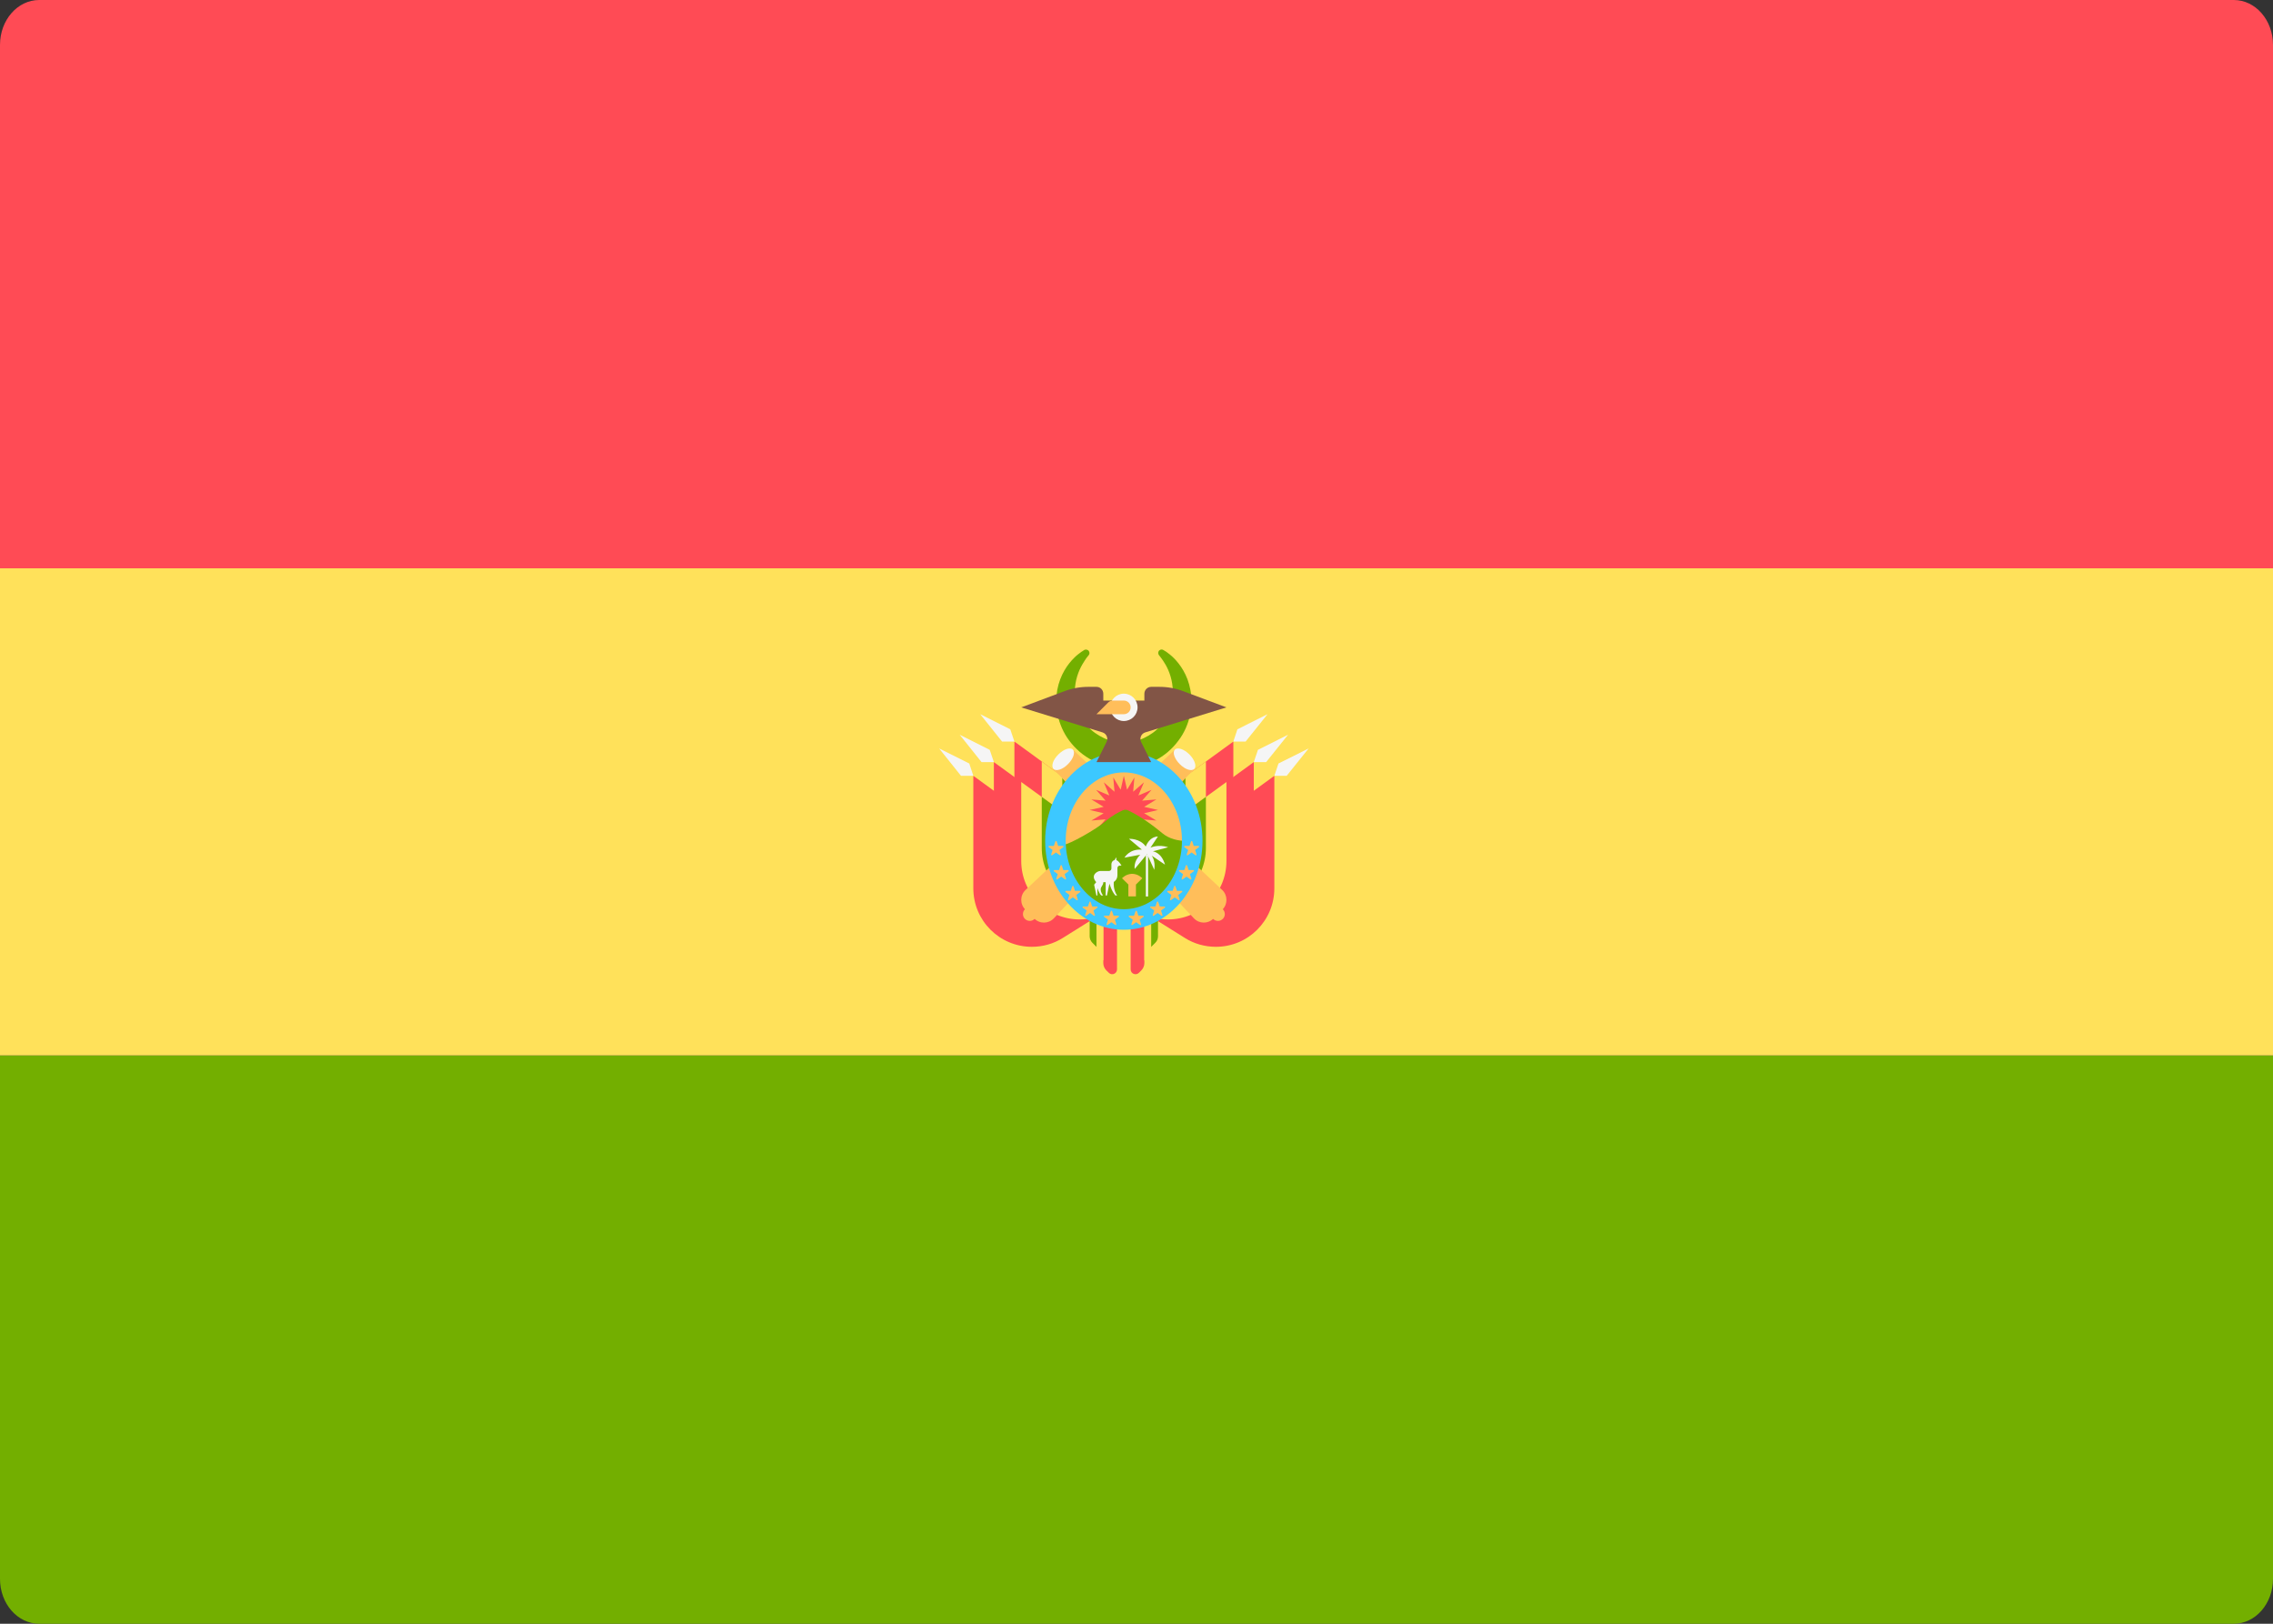
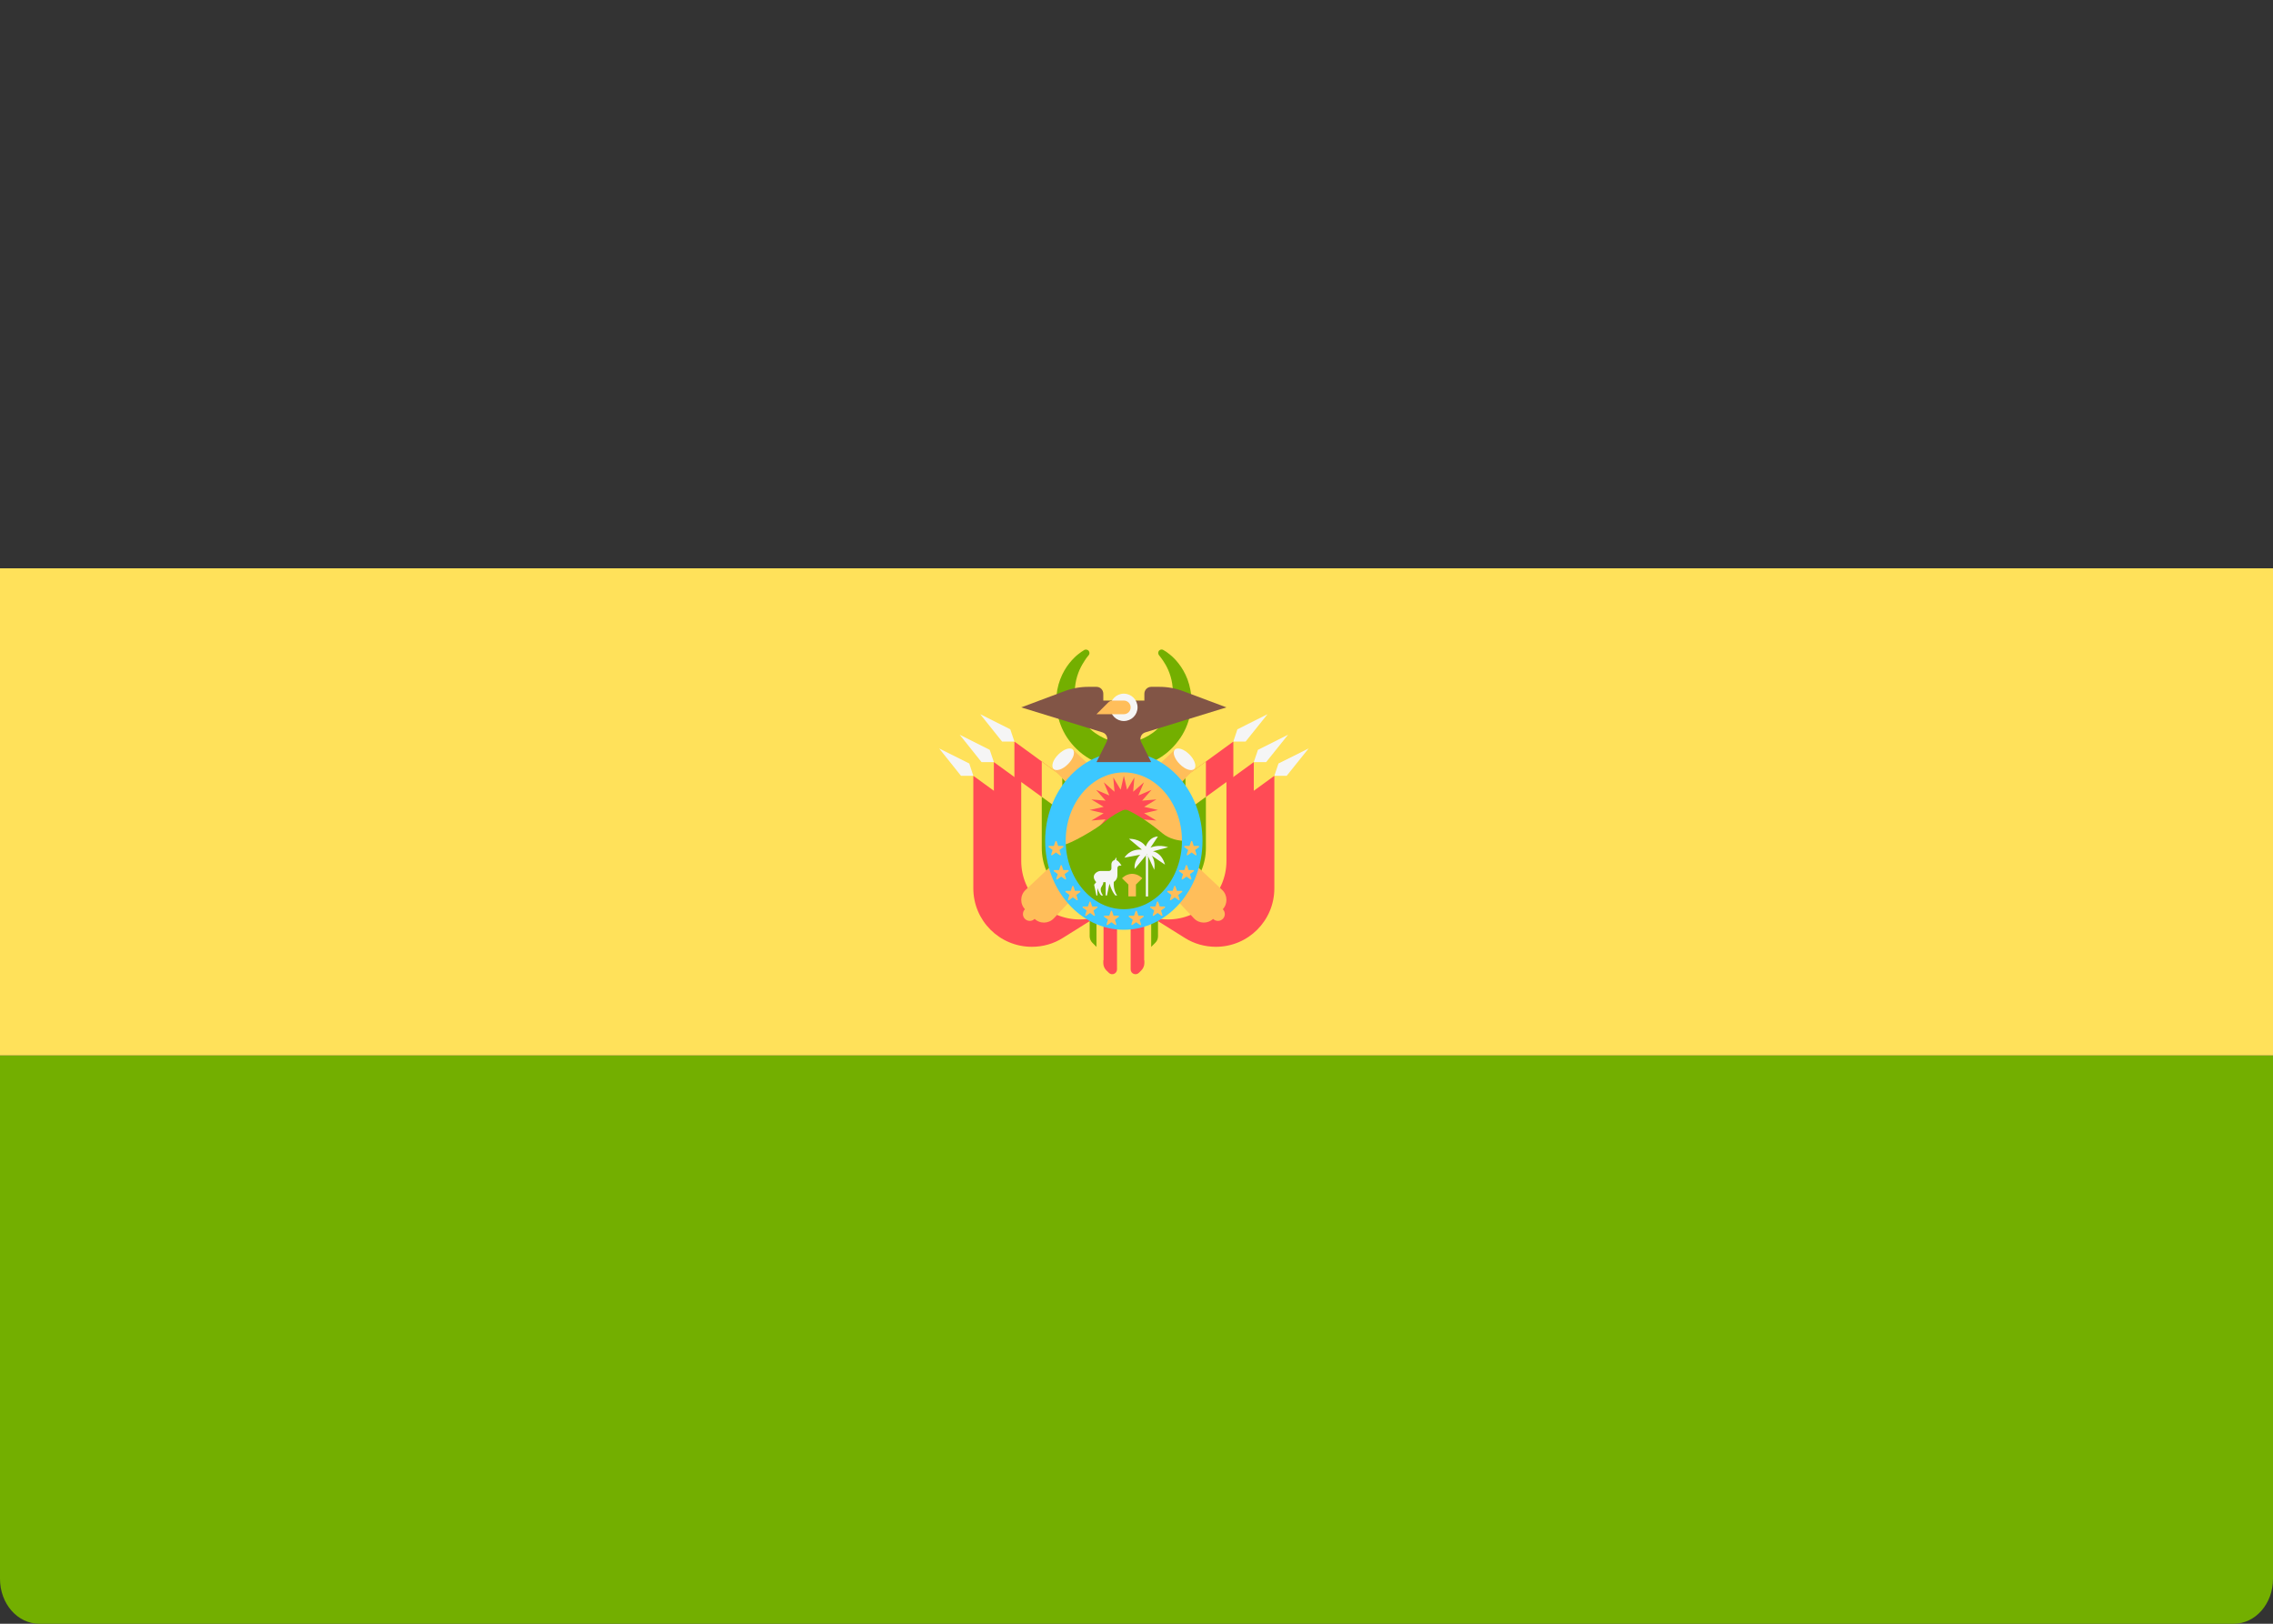
<svg xmlns="http://www.w3.org/2000/svg" width="28" height="20" viewBox="0 0 28 20" fill="none">
  <rect x="0" y="0" width="28" height="20" fill="#333333" stroke="none" />
  <g id="Group 3991">
    <g id="Group 3994">
      <g id="Group 3998">
        <path id="Vector" d="M0 13H28V19.447C28 19.753 27.784 20 27.517 20H0.483C0.216 20 0 19.753 0 19.447V13Z" fill="#73AF00" />
-         <path id="Vector_2" d="M0.483 0H27.517C27.784 0 28 0.247 28 0.553V7H0V0.553C0 0.247 0.216 0 0.483 0Z" fill="#FF4B55" />
        <path id="Vector_3" d="M28 7H0V13H28V7Z" fill="#FFE15A" />
        <g id="Group 3999">
          <path id="Vector_4" d="M13.411 8.07C13.411 8.07 13.402 8.081 13.386 8.101C13.373 8.12 13.353 8.149 13.331 8.187C13.287 8.263 13.241 8.381 13.24 8.521C13.24 8.589 13.254 8.673 13.277 8.739C13.302 8.812 13.344 8.881 13.397 8.944C13.45 9.006 13.521 9.055 13.598 9.091C13.635 9.11 13.677 9.121 13.717 9.131C13.738 9.137 13.759 9.137 13.78 9.141C13.791 9.143 13.802 9.143 13.812 9.143L13.828 9.144L13.836 9.145L13.84 9.145L13.842 9.145L13.843 9.145C13.84 9.145 13.852 9.145 13.836 9.145C13.862 9.144 13.894 9.143 13.915 9.141C13.934 9.136 13.95 9.137 13.971 9.131C14.012 9.121 14.053 9.11 14.091 9.091C14.167 9.055 14.238 9.006 14.291 8.944C14.344 8.881 14.386 8.812 14.411 8.739C14.436 8.664 14.449 8.593 14.448 8.521C14.447 8.381 14.402 8.263 14.358 8.187C14.336 8.149 14.316 8.12 14.301 8.101C14.286 8.081 14.278 8.071 14.278 8.071L14.276 8.069C14.262 8.05 14.265 8.023 14.284 8.009C14.298 7.998 14.318 7.997 14.332 8.007C14.332 8.007 14.345 8.015 14.368 8.029C14.39 8.046 14.424 8.069 14.461 8.107C14.534 8.18 14.63 8.31 14.664 8.498C14.681 8.588 14.683 8.698 14.66 8.805C14.637 8.913 14.591 9.025 14.516 9.123C14.443 9.222 14.344 9.309 14.227 9.368C14.169 9.399 14.107 9.421 14.042 9.437C14.011 9.446 13.972 9.449 13.937 9.455C13.904 9.459 13.881 9.459 13.852 9.461L13.841 9.461L13.838 9.461L13.832 9.46L13.819 9.46L13.794 9.458C13.778 9.457 13.761 9.457 13.745 9.454C13.712 9.449 13.679 9.446 13.647 9.437C13.582 9.421 13.519 9.399 13.461 9.368C13.344 9.309 13.246 9.222 13.172 9.123C13.098 9.025 13.052 8.913 13.029 8.805C13.005 8.689 13.008 8.592 13.024 8.498C13.059 8.31 13.154 8.18 13.228 8.107C13.264 8.069 13.299 8.046 13.321 8.029C13.343 8.015 13.355 8.007 13.355 8.007C13.375 7.995 13.402 8.001 13.414 8.021C13.424 8.037 13.422 8.057 13.411 8.07Z" fill="#73AF00" />
          <path id="Vector_5" d="M13.76 11.41V11.94C13.76 11.993 13.696 12.02 13.659 11.982L13.629 11.953C13.605 11.929 13.591 11.896 13.591 11.862V11.41H13.76Z" fill="#FF4B55" />
          <path id="Vector_6" d="M13.507 11.325V11.711C13.507 11.734 13.516 11.756 13.533 11.772L13.591 11.831V11.325H13.507Z" fill="#FFE15A" />
          <path id="Vector_7" d="M13.423 11.325V11.532C13.423 11.562 13.435 11.59 13.455 11.611L13.507 11.663V11.325H13.423Z" fill="#73AF00" />
          <path id="Vector_8" d="M13.928 11.41V11.94C13.928 11.993 13.992 12.02 14.03 11.982L14.059 11.953C14.083 11.929 14.097 11.896 14.097 11.862V11.41H13.928Z" fill="#FF4B55" />
          <path id="Vector_9" d="M14.181 11.325V11.711C14.181 11.734 14.172 11.756 14.156 11.772L14.097 11.831V11.325H14.181Z" fill="#FFE15A" />
          <path id="Vector_10" d="M14.265 11.325V11.532C14.265 11.562 14.254 11.59 14.233 11.611L14.181 11.663V11.325H14.265Z" fill="#73AF00" />
          <path id="Vector_11" d="M14.265 9.809L15.193 9.134V10.521C15.193 10.919 14.87 11.241 14.472 11.241C14.337 11.241 14.205 11.203 14.09 11.132L13.591 10.82V9.797L14.265 9.809Z" fill="#FF4B55" />
          <path id="Vector_12" d="M14.855 9.38V10.352C14.855 10.75 14.533 11.073 14.135 11.073C14.075 11.073 14.016 11.064 13.959 11.05L13.591 10.82V9.797L14.265 9.809L14.855 9.38Z" fill="#FFE15A" />
          <path id="Vector_13" d="M14.603 9.563V10.191C14.603 10.589 14.28 10.912 13.882 10.912C13.822 10.912 13.763 10.903 13.706 10.889L13.591 10.817V9.797L14.265 9.809L14.603 9.563Z" fill="#73AF00" />
          <path id="Vector_14" d="M15.243 8.983L15.614 8.797L15.344 9.134H15.193L15.243 8.983Z" fill="#F5F5F5" />
          <path id="Vector_15" d="M14.771 10.23L15.698 9.556V10.942C15.698 11.34 15.376 11.662 14.978 11.662C14.843 11.662 14.71 11.625 14.596 11.553L14.097 11.241V10.218L14.771 10.23Z" fill="#FF4B55" />
          <path id="Vector_16" d="M15.108 9.985V10.613C15.108 11.011 14.786 11.333 14.388 11.333C14.328 11.333 14.269 11.325 14.212 11.31L14.097 11.238V10.218L14.771 10.23L15.108 9.985Z" fill="#73AF00" />
          <path id="Vector_17" d="M15.749 9.404L16.12 9.219L15.85 9.556H15.698L15.749 9.404Z" fill="#F5F5F5" />
          <path id="Vector_18" d="M14.518 10.061L15.445 9.387V10.774C15.445 11.171 15.123 11.494 14.725 11.494C14.59 11.494 14.458 11.456 14.343 11.384L13.844 11.073V10.05L14.518 10.061Z" fill="#FF4B55" />
          <path id="Vector_19" d="M15.108 9.632V10.605C15.108 11.003 14.786 11.325 14.388 11.325C14.328 11.325 14.269 11.317 14.212 11.302L13.844 11.073V10.05L14.518 10.061L15.108 9.632Z" fill="#FFE15A" />
          <path id="Vector_20" d="M14.855 9.816V10.444C14.855 10.842 14.533 11.165 14.135 11.165C14.075 11.165 14.016 11.156 13.959 11.141L13.844 11.07V10.05L14.518 10.061L14.855 9.816Z" fill="#73AF00" />
          <path id="Vector_21" d="M15.496 9.236L15.867 9.05L15.597 9.387H15.445L15.496 9.236Z" fill="#F5F5F5" />
          <path id="Vector_22" d="M13.423 9.809L12.496 9.134V10.521C12.496 10.919 12.818 11.241 13.216 11.241C13.351 11.241 13.484 11.203 13.598 11.132L14.097 10.82V9.797L13.423 9.809Z" fill="#FF4B55" />
          <path id="Vector_23" d="M12.833 9.38V10.352C12.833 10.75 13.155 11.073 13.553 11.073C13.613 11.073 13.672 11.064 13.729 11.05L14.097 10.82V9.797L13.423 9.809L12.833 9.38Z" fill="#FFE15A" />
          <path id="Vector_24" d="M13.086 9.563V10.191C13.086 10.589 13.408 10.912 13.806 10.912C13.866 10.912 13.925 10.903 13.982 10.889L14.097 10.817V9.797L13.423 9.809L13.086 9.563Z" fill="#73AF00" />
          <path id="Vector_25" d="M12.445 8.983L12.075 8.797L12.344 9.134H12.496L12.445 8.983Z" fill="#F5F5F5" />
          <path id="Vector_26" d="M12.917 10.23L11.99 9.556V10.942C11.99 11.34 12.313 11.662 12.711 11.662C12.846 11.662 12.978 11.625 13.092 11.553L13.591 11.241V10.218L12.917 10.23Z" fill="#FF4B55" />
          <path id="Vector_27" d="M12.58 9.985V10.613C12.58 11.011 12.903 11.333 13.3 11.333C13.36 11.333 13.419 11.325 13.477 11.31L13.591 11.238V10.218L12.917 10.23L12.58 9.985Z" fill="#73AF00" />
          <path id="Vector_28" d="M11.94 9.404L11.569 9.219L11.838 9.556H11.99L11.94 9.404Z" fill="#F5F5F5" />
          <path id="Vector_29" d="M13.17 10.061L12.243 9.387V10.774C12.243 11.171 12.566 11.494 12.963 11.494C13.098 11.494 13.231 11.456 13.345 11.384L13.844 11.073V10.05L13.17 10.061Z" fill="#FF4B55" />
          <path id="Vector_30" d="M12.58 9.632V10.605C12.58 11.003 12.903 11.325 13.3 11.325C13.36 11.325 13.419 11.317 13.477 11.302L13.844 11.073V10.05L13.17 10.061L12.58 9.632Z" fill="#FFE15A" />
          <path id="Vector_31" d="M12.833 9.816V10.444C12.833 10.842 13.155 11.165 13.553 11.165C13.613 11.165 13.672 11.156 13.729 11.141L13.844 11.07V10.05L13.17 10.061L12.833 9.816Z" fill="#73AF00" />
          <g id="Group">
            <path id="Vector_32" d="M12.741 11.314L12.63 11.203C12.562 11.136 12.564 11.026 12.634 10.961L14.473 9.233L14.711 9.471L12.983 11.31C12.918 11.38 12.808 11.382 12.741 11.314Z" fill="#FFBE5A" />
            <path id="Vector_33" d="M12.685 11.343C12.732 11.343 12.77 11.305 12.77 11.259C12.77 11.212 12.732 11.175 12.685 11.175C12.639 11.175 12.601 11.212 12.601 11.259C12.601 11.305 12.639 11.343 12.685 11.343Z" fill="#FFBE5A" />
          </g>
          <path id="Vector_34" d="M14.652 9.293C14.586 9.227 14.506 9.2 14.473 9.233C14.44 9.266 14.467 9.346 14.533 9.412C14.598 9.478 14.678 9.504 14.711 9.471C14.744 9.438 14.717 9.358 14.652 9.293Z" fill="#F5F5F5" />
          <g id="Group_2">
            <path id="Vector_35" d="M14.948 11.314L15.059 11.203C15.126 11.136 15.124 11.026 15.055 10.961L13.216 9.233L12.977 9.471L14.706 11.31C14.771 11.38 14.88 11.382 14.948 11.314Z" fill="#FFBE5A" />
            <path id="Vector_36" d="M15.003 11.343C15.05 11.343 15.088 11.305 15.088 11.259C15.088 11.212 15.05 11.175 15.003 11.175C14.957 11.175 14.919 11.212 14.919 11.259C14.919 11.305 14.957 11.343 15.003 11.343Z" fill="#FFBE5A" />
          </g>
          <path id="Vector_37" d="M13.156 9.412C13.222 9.346 13.249 9.266 13.216 9.233C13.183 9.2 13.103 9.227 13.037 9.293C12.971 9.358 12.945 9.438 12.978 9.471C13.011 9.504 13.091 9.478 13.156 9.412Z" fill="#F5F5F5" />
          <path id="Vector_38" d="M13.844 11.241C14.256 11.241 14.589 10.845 14.589 10.357C14.589 9.868 14.256 9.472 13.844 9.472C13.433 9.472 13.099 9.868 13.099 10.357C13.099 10.845 13.433 11.241 13.844 11.241Z" fill="#FFBE5A" />
          <path id="Vector_39" d="M13.844 9.556L13.884 9.727L13.974 9.576L13.959 9.752L14.092 9.636L14.023 9.798L14.185 9.729L14.069 9.862L14.245 9.847L14.094 9.938L14.265 9.977L14.094 10.017L14.245 10.107L14.069 10.092L14.185 10.225L14.023 10.156L14.092 10.318L13.959 10.202L13.974 10.378L13.884 10.227L13.844 10.398L13.805 10.227L13.714 10.378L13.729 10.202L13.597 10.318L13.665 10.156L13.503 10.225L13.619 10.092L13.444 10.107L13.595 10.017L13.423 9.977L13.595 9.938L13.444 9.847L13.619 9.862L13.503 9.729L13.665 9.798L13.597 9.636L13.729 9.752L13.714 9.576L13.805 9.727L13.844 9.556Z" fill="#FF4B55" />
          <path id="Vector_40" d="M14.776 10.341C14.776 10.341 14.497 10.414 14.316 10.261C14.114 10.092 13.962 10.012 13.897 9.982C13.875 9.971 13.85 9.971 13.828 9.982C13.782 10.003 13.696 10.047 13.62 10.114C13.51 10.211 13.17 10.404 13.102 10.404V10.823L13.636 11.286L14.268 11.268L14.776 10.341Z" fill="#73AF00" />
          <path id="Vector_41" d="M13.844 11.452C13.31 11.452 12.875 10.96 12.875 10.356C12.875 9.752 13.31 9.261 13.844 9.261C14.379 9.261 14.813 9.752 14.813 10.356C14.813 10.96 14.379 11.452 13.844 11.452ZM13.844 9.514C13.449 9.514 13.128 9.892 13.128 10.356C13.128 10.821 13.449 11.199 13.844 11.199C14.239 11.199 14.56 10.821 14.56 10.356C14.56 9.892 14.239 9.514 13.844 9.514Z" fill="#3CC8FF" />
          <g id="Group_3">
            <path id="Vector_42" d="M13.699 11.223L13.717 11.278L13.776 11.279C13.784 11.279 13.787 11.289 13.781 11.293L13.734 11.328L13.751 11.384C13.754 11.391 13.745 11.397 13.739 11.393L13.691 11.359L13.644 11.393C13.638 11.397 13.629 11.391 13.632 11.384L13.649 11.328L13.602 11.293C13.596 11.289 13.599 11.279 13.607 11.279L13.665 11.278L13.684 11.223C13.686 11.216 13.697 11.216 13.699 11.223Z" fill="#FFBE5A" />
            <path id="Vector_43" d="M13.435 11.11L13.454 11.165L13.513 11.166C13.52 11.166 13.524 11.175 13.517 11.18L13.47 11.215L13.488 11.271C13.49 11.278 13.482 11.284 13.476 11.28L13.428 11.245L13.38 11.28C13.374 11.284 13.366 11.278 13.368 11.271L13.386 11.215L13.339 11.18C13.332 11.175 13.336 11.166 13.343 11.166L13.402 11.165L13.421 11.11C13.423 11.102 13.433 11.102 13.435 11.11Z" fill="#FFBE5A" />
            <path id="Vector_44" d="M13.224 10.917L13.242 10.973L13.301 10.973C13.309 10.973 13.312 10.983 13.306 10.988L13.259 11.023L13.276 11.079C13.279 11.086 13.27 11.092 13.264 11.087L13.216 11.053L13.169 11.087C13.162 11.092 13.154 11.086 13.156 11.079L13.174 11.023L13.127 10.988C13.121 10.983 13.124 10.973 13.132 10.973L13.19 10.973L13.209 10.917C13.211 10.91 13.222 10.91 13.224 10.917Z" fill="#FFBE5A" />
            <path id="Vector_45" d="M13.08 10.661L13.098 10.717L13.157 10.717C13.165 10.718 13.168 10.727 13.162 10.732L13.114 10.767L13.132 10.823C13.134 10.83 13.126 10.836 13.12 10.831L13.072 10.797L13.024 10.831C13.018 10.836 13.01 10.83 13.012 10.823L13.03 10.767L12.983 10.732C12.977 10.727 12.98 10.718 12.988 10.717L13.046 10.717L13.065 10.661C13.067 10.654 13.077 10.654 13.08 10.661Z" fill="#FFBE5A" />
            <path id="Vector_46" d="M13.016 10.364L13.035 10.42L13.093 10.42C13.101 10.42 13.104 10.43 13.098 10.434L13.051 10.469L13.068 10.525C13.071 10.532 13.062 10.538 13.056 10.534L13.008 10.5L12.961 10.534C12.955 10.538 12.946 10.532 12.949 10.525L12.966 10.469L12.919 10.434C12.913 10.43 12.916 10.42 12.924 10.42L12.982 10.42L13.001 10.364C13.003 10.357 13.014 10.357 13.016 10.364Z" fill="#FFBE5A" />
            <path id="Vector_47" d="M13.989 11.223L13.97 11.278L13.912 11.279C13.904 11.279 13.901 11.289 13.907 11.293L13.954 11.328L13.937 11.384C13.934 11.391 13.943 11.397 13.949 11.393L13.996 11.359L14.044 11.393C14.05 11.397 14.059 11.391 14.056 11.384L14.039 11.328L14.086 11.293C14.092 11.289 14.089 11.279 14.081 11.279L14.023 11.278L14.004 11.223C14.002 11.216 13.991 11.216 13.989 11.223Z" fill="#FFBE5A" />
            <path id="Vector_48" d="M14.252 11.11L14.234 11.165L14.175 11.166C14.168 11.166 14.164 11.175 14.171 11.18L14.218 11.215L14.2 11.271C14.198 11.278 14.206 11.284 14.212 11.28L14.26 11.245L14.308 11.28C14.314 11.284 14.322 11.278 14.32 11.271L14.302 11.215L14.349 11.18C14.355 11.175 14.352 11.166 14.345 11.166L14.286 11.165L14.267 11.11C14.265 11.102 14.255 11.102 14.252 11.11Z" fill="#FFBE5A" />
            <path id="Vector_49" d="M14.464 10.917L14.445 10.973L14.387 10.973C14.379 10.973 14.376 10.983 14.382 10.988L14.429 11.023L14.412 11.079C14.409 11.086 14.418 11.092 14.424 11.087L14.471 11.053L14.519 11.087C14.525 11.092 14.534 11.086 14.531 11.079L14.514 11.023L14.561 10.988C14.567 10.983 14.564 10.973 14.556 10.973L14.498 10.973L14.479 10.917C14.477 10.91 14.466 10.91 14.464 10.917Z" fill="#FFBE5A" />
            <path id="Vector_50" d="M14.608 10.661L14.59 10.717L14.531 10.717C14.523 10.718 14.52 10.727 14.526 10.732L14.573 10.767L14.556 10.823C14.553 10.83 14.562 10.836 14.568 10.831L14.616 10.797L14.663 10.831C14.67 10.836 14.678 10.83 14.676 10.823L14.658 10.767L14.705 10.732C14.711 10.727 14.708 10.718 14.7 10.717L14.642 10.717L14.623 10.661C14.621 10.654 14.611 10.654 14.608 10.661Z" fill="#FFBE5A" />
            <path id="Vector_51" d="M14.672 10.364L14.653 10.42L14.595 10.42C14.587 10.42 14.584 10.43 14.59 10.434L14.637 10.469L14.619 10.525C14.617 10.532 14.625 10.538 14.632 10.534L14.679 10.5L14.727 10.534C14.733 10.538 14.742 10.532 14.739 10.525L14.722 10.469L14.769 10.434C14.775 10.43 14.772 10.42 14.764 10.42L14.705 10.42L14.687 10.364C14.684 10.357 14.674 10.357 14.672 10.364Z" fill="#FFBE5A" />
          </g>
          <path id="Vector_52" d="M13.478 10.897L13.506 11.03H13.518V10.939C13.518 10.939 13.538 11.003 13.566 11.03H13.589C13.578 11.017 13.559 10.988 13.559 10.957C13.559 10.916 13.591 10.91 13.591 10.866H13.62V11.03H13.636L13.667 10.884C13.667 10.884 13.692 10.976 13.74 11.03H13.761C13.745 11.008 13.714 10.95 13.72 10.863C13.72 10.863 13.765 10.84 13.765 10.779V10.692C13.765 10.676 13.778 10.662 13.794 10.662H13.815C13.815 10.662 13.784 10.604 13.752 10.595V10.559L13.728 10.595C13.705 10.6 13.691 10.622 13.691 10.645V10.698C13.691 10.714 13.678 10.728 13.661 10.728H13.556C13.524 10.728 13.474 10.759 13.474 10.799C13.474 10.839 13.504 10.865 13.504 10.865L13.478 10.897Z" fill="#F5F5F5" />
          <path id="Vector_53" d="M13.951 10.763H13.942C13.865 10.767 13.822 10.818 13.822 10.818L13.9 10.895V11.041H13.993V10.895L14.071 10.818C14.071 10.818 14.028 10.767 13.951 10.763Z" fill="#FFBE5A" />
          <g id="Group_4">
            <path id="Vector_54" d="M14.143 10.524H14.115V11.042H14.143V10.524Z" fill="#F5F5F5" />
            <path id="Vector_55" d="M14.13 10.52L13.978 10.703C13.978 10.703 13.958 10.615 14.046 10.528L13.852 10.564C13.852 10.564 13.911 10.453 14.066 10.465L13.907 10.332C13.907 10.332 14.044 10.324 14.114 10.427C14.114 10.427 14.153 10.308 14.264 10.303L14.172 10.441C14.172 10.441 14.264 10.395 14.39 10.436L14.202 10.486C14.202 10.486 14.307 10.496 14.351 10.65L14.187 10.539C14.187 10.539 14.237 10.598 14.219 10.714L14.13 10.52Z" fill="#F5F5F5" />
            <path id="Vector_56" d="M12.192 9.236L11.822 9.05L12.091 9.387H12.243L12.192 9.236Z" fill="#F5F5F5" />
          </g>
          <path id="Vector_57" d="M14.108 9.021L15.108 8.713L14.577 8.514C14.483 8.478 14.382 8.46 14.281 8.46H14.181C14.135 8.46 14.097 8.498 14.097 8.545V8.629H13.844H13.591V8.545C13.591 8.498 13.554 8.46 13.507 8.46H13.407C13.306 8.46 13.206 8.478 13.111 8.514L12.58 8.713L13.581 9.021C13.63 9.036 13.655 9.093 13.631 9.139L13.507 9.387H14.181L14.057 9.139C14.034 9.093 14.058 9.036 14.108 9.021Z" fill="#825546" />
          <path id="Vector_58" d="M13.844 8.881C13.937 8.881 14.013 8.806 14.013 8.713C14.013 8.62 13.937 8.544 13.844 8.544C13.751 8.544 13.676 8.62 13.676 8.713C13.676 8.806 13.751 8.881 13.844 8.881Z" fill="#F5F5F5" />
          <path id="Vector_59" d="M13.928 8.713C13.928 8.76 13.891 8.797 13.844 8.797H13.507L13.651 8.653C13.667 8.638 13.688 8.629 13.711 8.629H13.844C13.891 8.629 13.928 8.667 13.928 8.713Z" fill="#FFBE5A" />
        </g>
      </g>
    </g>
  </g>
</svg>